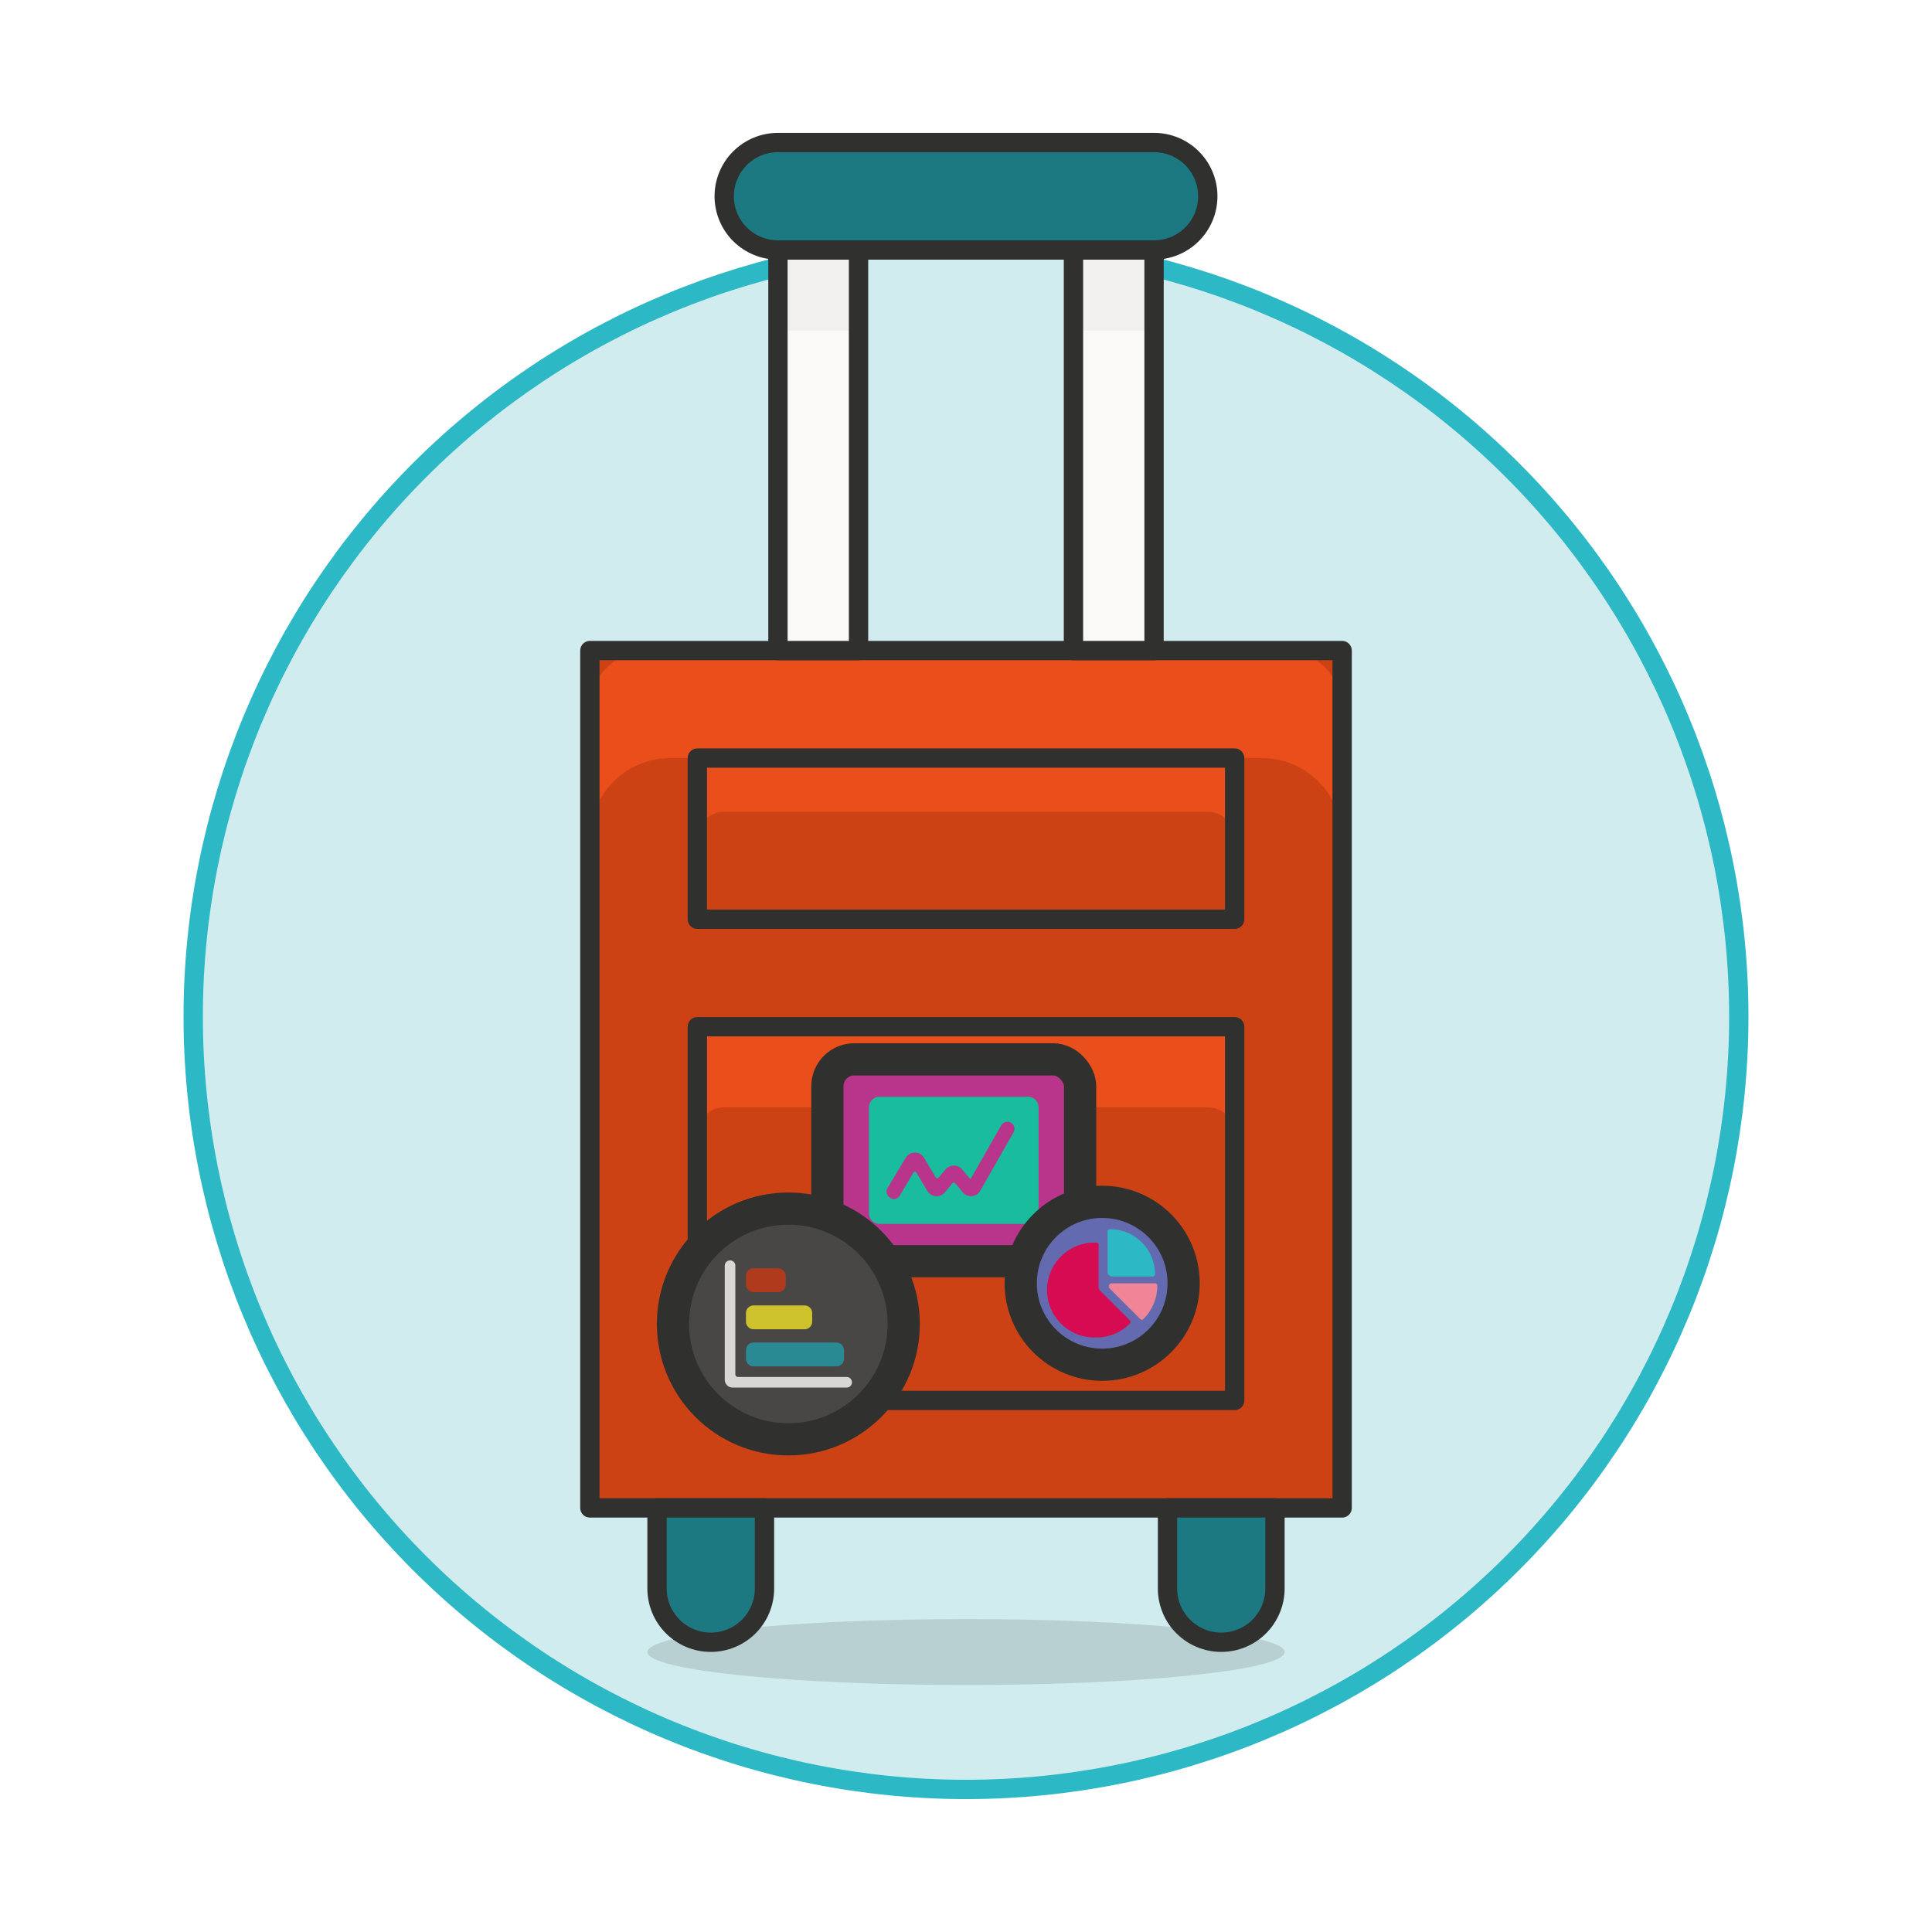
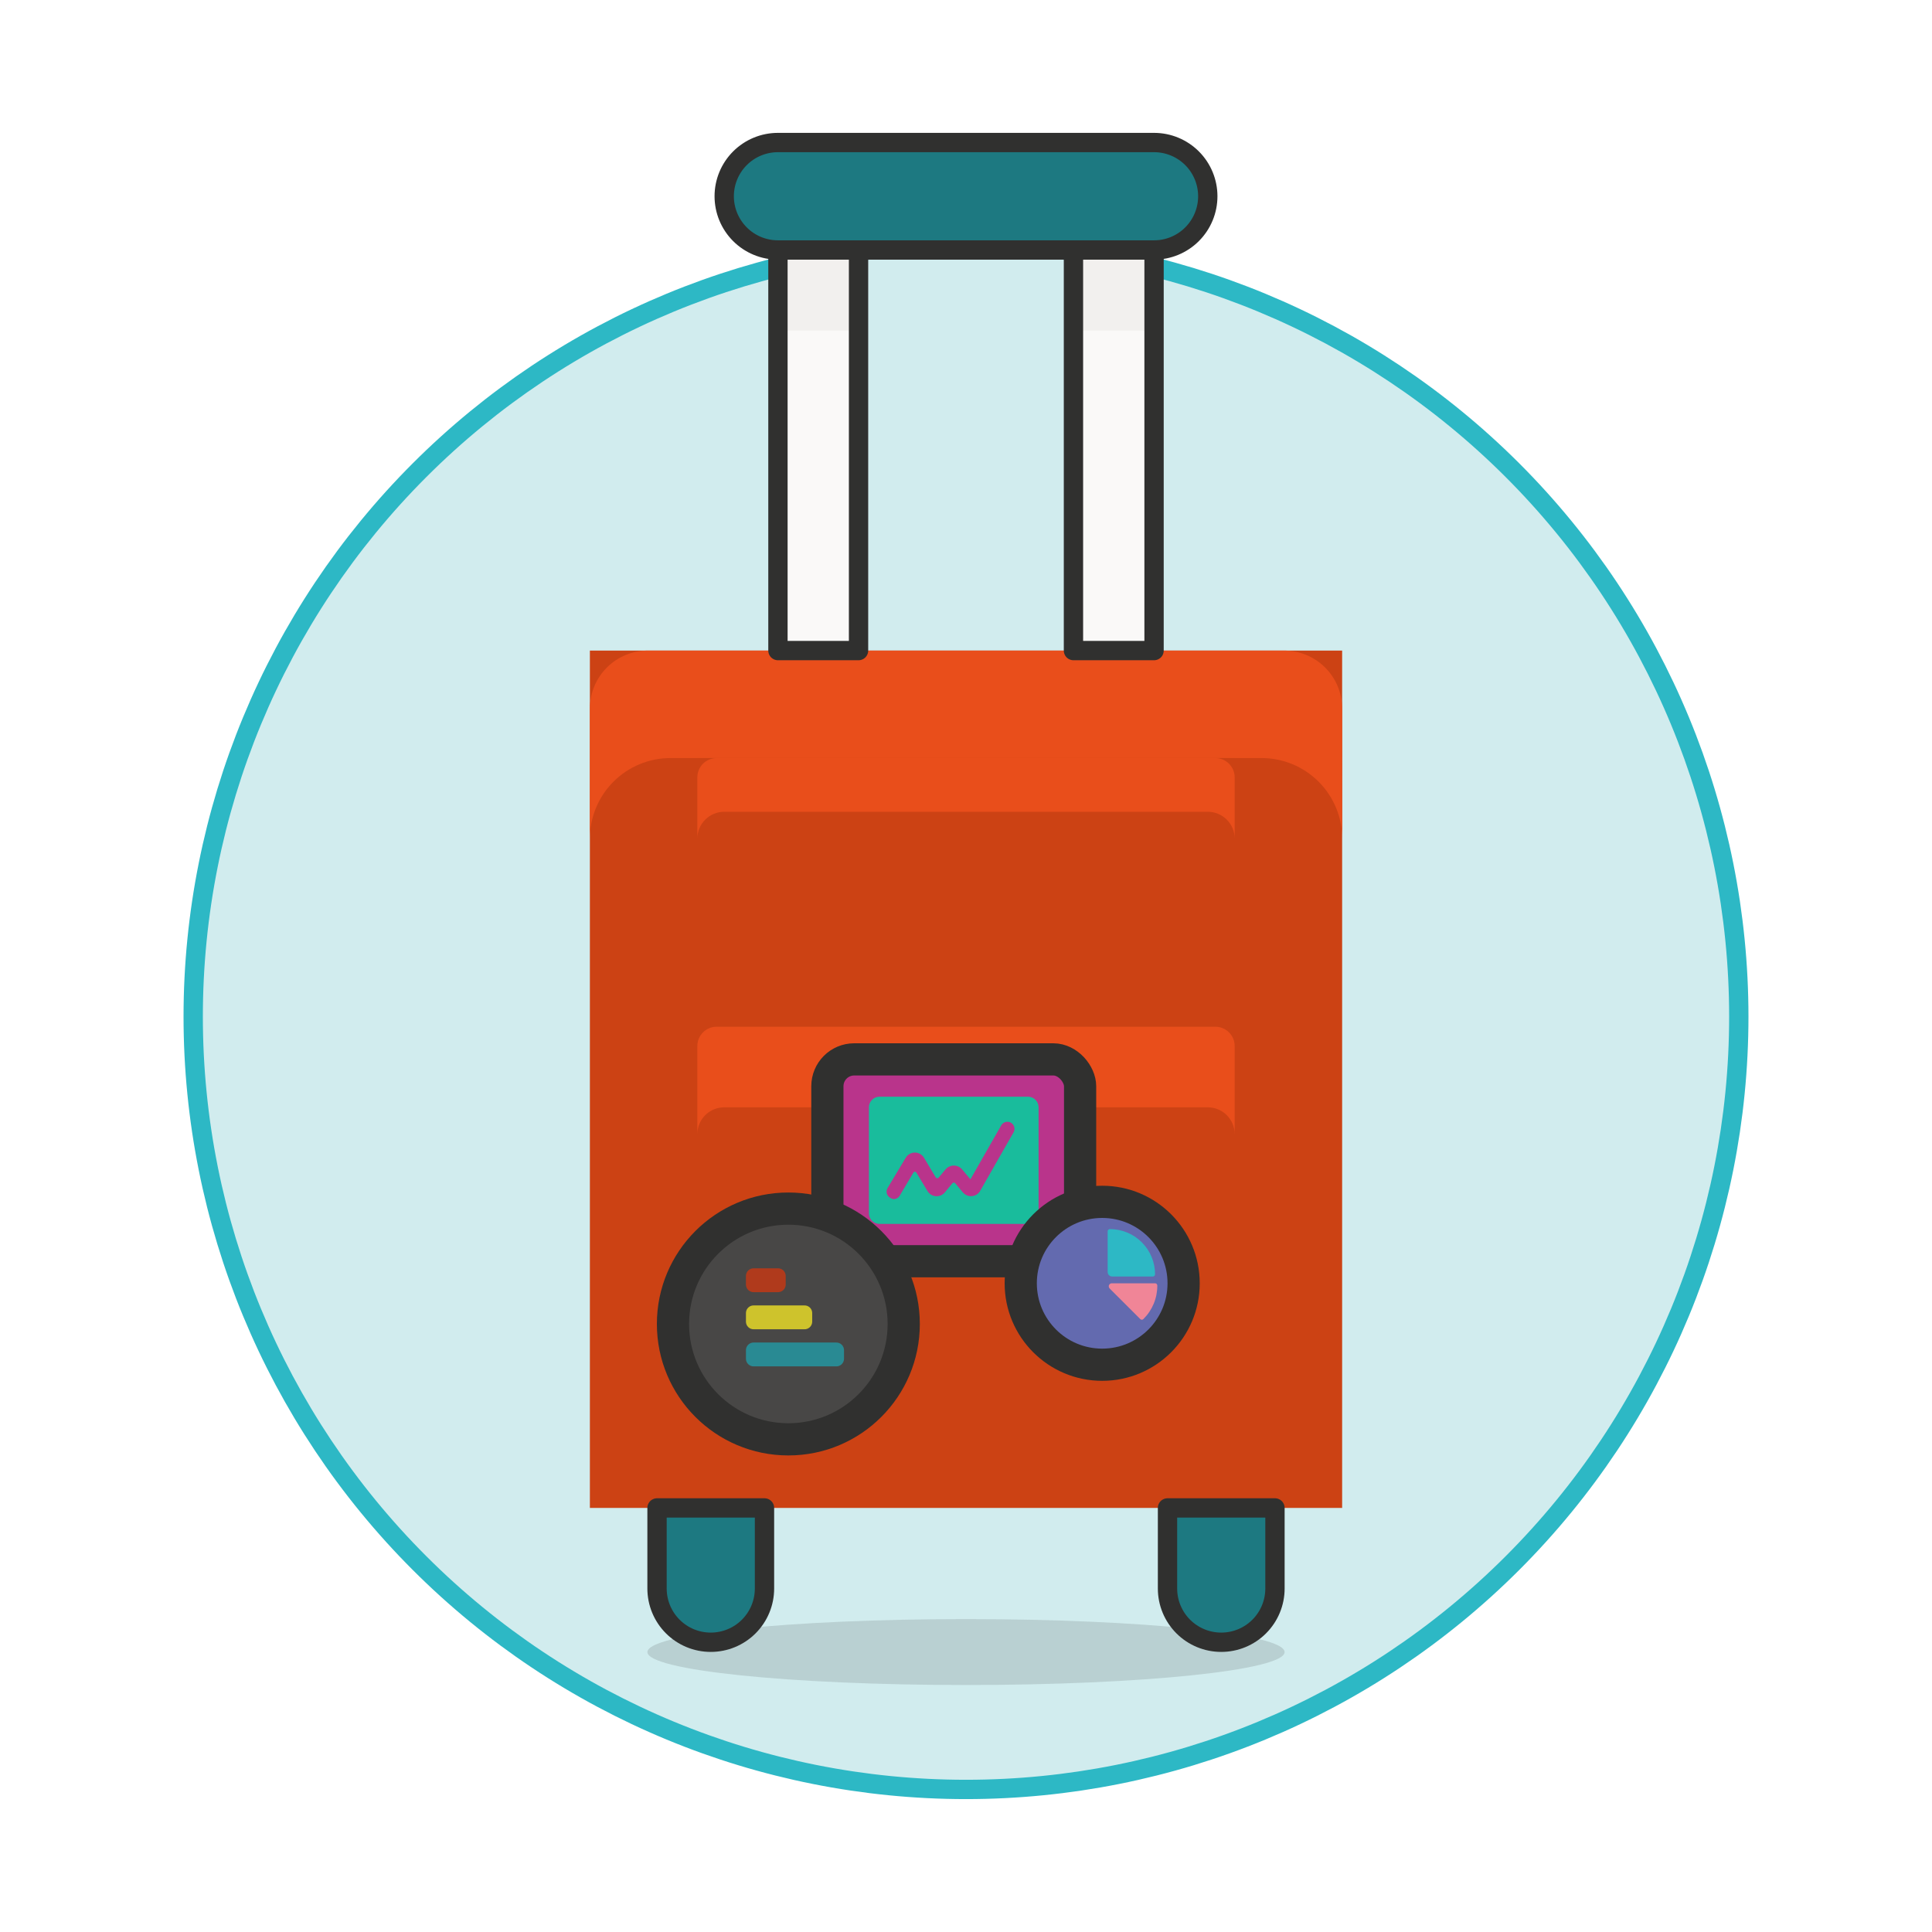
<svg xmlns="http://www.w3.org/2000/svg" width="180" height="180" viewBox="0 0 180 180" fill="none">
  <path d="M18 94.718C18 113.813 25.586 132.127 39.088 145.629C52.591 159.132 70.904 166.718 90 166.718C109.096 166.718 127.409 159.132 140.912 145.629C154.414 132.127 162 113.813 162 94.718C162 75.622 154.414 57.309 140.912 43.806C127.409 30.303 109.096 22.718 90 22.718C70.904 22.718 52.591 30.303 39.088 43.806C25.586 57.309 18 75.622 18 94.718Z" fill="#D1ECEE" stroke="#2DB8C5" stroke-width="1.8" />
  <path opacity="0.15" d="M119.682 153.918C119.682 152.222 106.395 150.847 90 150.847C73.606 150.847 60.318 152.222 60.318 153.918C60.318 155.614 73.608 156.989 90 156.989C106.393 156.989 119.682 155.614 119.682 153.918Z" fill="#30302F" />
  <path d="M54.958 60.613H125.044V140.49H54.958V60.613Z" fill="#CC4214" />
  <path d="M125.044 66.013C125.044 64.581 124.475 63.208 123.463 62.195C122.45 61.182 121.076 60.613 119.644 60.613H60.358C58.925 60.613 57.552 61.182 56.539 62.195C55.526 63.208 54.958 64.581 54.958 66.013V78.136C54.957 76.146 55.747 74.236 57.154 72.828C58.561 71.42 60.469 70.628 62.46 70.627H117.54C119.532 70.627 121.442 71.418 122.85 72.826C124.258 74.234 125.05 76.145 125.05 78.136L125.044 66.013Z" fill="#E94E1B" />
-   <path d="M54.958 60.613H125.044V140.49H54.958V60.613Z" stroke="#30302F" stroke-width="1.8" stroke-linecap="round" stroke-linejoin="round" />
  <path d="M118.786 140.49V148C118.786 149.327 118.258 150.6 117.319 151.539C116.381 152.478 115.107 153.005 113.78 153.005C112.452 153.005 111.179 152.478 110.24 151.539C109.301 150.6 108.774 149.327 108.774 148V140.49H118.786Z" fill="#1D7981" stroke="#30302F" stroke-width="1.8" stroke-linecap="round" stroke-linejoin="round" />
  <path d="M71.226 140.49V148C71.226 149.327 70.699 150.6 69.76 151.539C68.821 152.478 67.548 153.005 66.22 153.005C64.892 153.005 63.619 152.478 62.681 151.539C61.742 150.6 61.214 149.327 61.214 148V140.49H71.226Z" fill="#1D7981" stroke="#30302F" stroke-width="1.8" stroke-linecap="round" stroke-linejoin="round" />
  <path d="M64.969 95.657H115.031V130.478H64.969V95.657Z" fill="#CC4214" />
  <path d="M115.031 97.457C115.031 96.98 114.841 96.522 114.504 96.185C114.166 95.847 113.708 95.657 113.231 95.657H66.769C66.292 95.657 65.834 95.847 65.496 96.185C65.159 96.522 64.969 96.98 64.969 97.457V105.669C64.969 105.34 65.034 105.015 65.16 104.711C65.286 104.408 65.47 104.132 65.703 103.899C65.935 103.667 66.211 103.483 66.515 103.357C66.819 103.231 67.144 103.167 67.473 103.167H112.529C113.192 103.167 113.829 103.431 114.298 103.9C114.767 104.369 115.031 105.005 115.031 105.669V97.457Z" fill="#E94E1B" />
-   <path d="M64.969 95.657H115.031V130.478H64.969V95.657Z" stroke="#30302F" stroke-width="1.8" stroke-linecap="round" stroke-linejoin="round" />
  <path d="M64.969 70.627H115.031V85.646H64.969V70.627Z" fill="#CC4214" />
  <path d="M115.031 72.427C115.031 71.949 114.841 71.492 114.504 71.154C114.166 70.816 113.708 70.627 113.231 70.627H66.769C66.292 70.627 65.834 70.816 65.496 71.154C65.159 71.492 64.969 71.949 64.969 72.427V78.136C64.969 77.472 65.233 76.835 65.703 76.366C66.172 75.896 66.809 75.632 67.473 75.632H112.529C112.858 75.632 113.183 75.697 113.487 75.823C113.79 75.949 114.066 76.133 114.299 76.366C114.531 76.599 114.715 76.874 114.841 77.178C114.967 77.482 115.031 77.808 115.031 78.136V72.427Z" fill="#E94E1B" />
-   <path d="M64.969 70.627H115.031V85.646H64.969V70.627Z" stroke="#30302F" stroke-width="1.8" stroke-linecap="round" stroke-linejoin="round" />
  <path d="M100.012 23.29H107.521V60.613H100.012V23.29Z" fill="#FAF9F8" />
  <path d="M100.012 23.29H107.521V30.8H100.012V23.29Z" fill="#F2F0EE" />
  <path d="M100.012 23.29H107.521V60.613H100.012V23.29Z" stroke="#30302F" stroke-width="1.8" stroke-linecap="round" stroke-linejoin="round" />
  <path d="M72.479 23.29H79.988V60.613H72.479V23.29Z" fill="#FAF9F8" />
  <path d="M72.479 23.29H79.988V30.8H72.479V23.29Z" fill="#F2F0EE" />
  <path d="M72.479 23.29H79.988V60.613H72.479V23.29Z" stroke="#30302F" stroke-width="1.8" stroke-linecap="round" stroke-linejoin="round" />
  <path d="M72.479 23.29C71.151 23.29 69.878 22.763 68.939 21.824C68 20.885 67.473 19.612 67.473 18.284C67.473 16.957 68 15.684 68.939 14.745C69.878 13.806 71.151 13.279 72.479 13.279H107.521C108.849 13.279 110.122 13.806 111.061 14.745C112 15.684 112.527 16.957 112.527 18.284C112.527 19.612 112 20.885 111.061 21.824C110.122 22.763 108.849 23.29 107.521 23.29H72.479Z" fill="#1D7981" />
  <path d="M111.847 20.808C111.412 20.045 110.784 19.41 110.025 18.968C109.267 18.525 108.405 18.291 107.527 18.288H72.479C71.601 18.291 70.739 18.525 69.98 18.968C69.222 19.41 68.593 20.045 68.159 20.808C67.716 20.047 67.481 19.184 67.479 18.304C67.476 17.424 67.705 16.558 68.143 15.795C68.581 15.032 69.212 14.397 69.974 13.955C70.735 13.514 71.599 13.28 72.479 13.279H107.521C108.402 13.279 109.266 13.512 110.028 13.953C110.79 14.395 111.422 15.03 111.86 15.793C112.298 16.557 112.527 17.423 112.524 18.303C112.521 19.184 112.285 20.048 111.841 20.808H111.847Z" fill="#1D7981" />
  <path d="M72.479 23.29C71.151 23.29 69.878 22.763 68.939 21.824C68 20.885 67.473 19.612 67.473 18.284C67.473 16.957 68 15.684 68.939 14.745C69.878 13.806 71.151 13.279 72.479 13.279H107.521C108.849 13.279 110.122 13.806 111.061 14.745C112 15.684 112.527 16.957 112.527 18.284C112.527 19.612 112 20.885 111.061 21.824C110.122 22.763 108.849 23.29 107.521 23.29H72.479Z" stroke="#30302F" stroke-width="1.8" stroke-linecap="round" stroke-linejoin="round" />
  <rect x="77.085" y="98.7" width="23.546" height="18.805" rx="2.5" fill="#B9348B" stroke="#30302F" stroke-width="3" />
  <g clip-path="url(#clip0_119_1741)">
    <path d="M81.944 114.029H95.773C96.035 114.029 96.287 113.925 96.472 113.74C96.657 113.555 96.761 113.303 96.761 113.041V103.163C96.761 102.901 96.657 102.65 96.472 102.465C96.287 102.28 96.035 102.176 95.773 102.176H81.944C81.682 102.176 81.431 102.28 81.246 102.465C81.06 102.65 80.956 102.901 80.956 103.163V113.041C80.956 113.303 81.06 113.555 81.246 113.74C81.431 113.925 81.682 114.029 81.944 114.029ZM82.695 110.684L84.387 107.865C84.475 107.718 84.599 107.596 84.748 107.511C84.897 107.426 85.065 107.382 85.237 107.382C85.408 107.382 85.577 107.426 85.726 107.511C85.874 107.596 85.999 107.718 86.086 107.865L87.18 109.696C87.195 109.717 87.215 109.735 87.237 109.749C87.26 109.762 87.285 109.771 87.311 109.775C87.337 109.776 87.363 109.771 87.387 109.761C87.411 109.751 87.432 109.735 87.45 109.716L88.108 108.932C88.203 108.825 88.32 108.74 88.45 108.681C88.581 108.623 88.722 108.592 88.865 108.592C89.008 108.592 89.15 108.623 89.28 108.681C89.411 108.74 89.528 108.825 89.623 108.932L90.413 109.874L93.284 104.843C93.371 104.691 93.516 104.58 93.685 104.534C93.854 104.488 94.034 104.512 94.186 104.599C94.338 104.686 94.449 104.83 94.495 105C94.541 105.169 94.517 105.349 94.43 105.501L91.322 110.947C91.243 111.086 91.132 111.203 90.998 111.29C90.863 111.376 90.71 111.428 90.551 111.441C90.391 111.455 90.231 111.43 90.083 111.368C89.935 111.306 89.804 111.209 89.702 111.086L88.99 110.236C88.975 110.218 88.956 110.203 88.934 110.193C88.913 110.184 88.889 110.178 88.865 110.178C88.841 110.178 88.818 110.184 88.796 110.193C88.775 110.203 88.756 110.218 88.74 110.236L88.022 111.099C87.921 111.219 87.792 111.313 87.647 111.373C87.501 111.434 87.344 111.459 87.187 111.447C87.03 111.434 86.879 111.385 86.744 111.303C86.61 111.221 86.498 111.108 86.416 110.974L85.375 109.248C85.361 109.224 85.341 109.203 85.317 109.189C85.293 109.174 85.265 109.167 85.237 109.167C85.209 109.167 85.181 109.174 85.156 109.189C85.132 109.203 85.112 109.224 85.099 109.248L83.828 111.395C83.769 111.493 83.686 111.575 83.587 111.631C83.488 111.688 83.376 111.718 83.261 111.718C83.142 111.707 83.028 111.663 82.932 111.593C82.856 111.549 82.79 111.491 82.737 111.421C82.684 111.352 82.645 111.273 82.623 111.188C82.601 111.103 82.596 111.015 82.608 110.929C82.621 110.842 82.65 110.759 82.695 110.684Z" fill="#19BC9C" />
  </g>
  <path d="M84.198 123.351C84.198 129.288 79.385 134.1 73.449 134.1C67.512 134.1 62.7 129.288 62.7 123.351C62.7 117.415 67.512 112.603 73.449 112.603C79.385 112.603 84.198 117.415 84.198 123.351Z" fill="#484746" stroke="#30302F" stroke-width="3" />
  <g clip-path="url(#clip1_119_1741)">
-     <path d="M78.882 128.29H68.757C68.691 128.29 68.628 128.264 68.582 128.218C68.536 128.172 68.51 128.109 68.51 128.043V117.918C68.51 117.787 68.458 117.662 68.365 117.569C68.272 117.477 68.147 117.425 68.016 117.425C67.885 117.425 67.759 117.477 67.667 117.569C67.574 117.662 67.522 117.787 67.522 117.918V128.547C67.522 128.643 67.541 128.738 67.578 128.827C67.614 128.916 67.668 128.996 67.736 129.064C67.804 129.132 67.885 129.186 67.973 129.223C68.062 129.259 68.157 129.278 68.253 129.278H78.882C79.013 129.278 79.138 129.226 79.231 129.134C79.324 129.041 79.376 128.915 79.376 128.784C79.376 128.653 79.324 128.528 79.231 128.435C79.138 128.342 79.013 128.29 78.882 128.29Z" fill="#D9D7D5" />
    <path d="M70.238 127.303H77.894C77.987 127.307 78.081 127.292 78.168 127.26C78.256 127.228 78.337 127.179 78.406 127.115C78.475 127.052 78.53 126.976 78.569 126.891C78.609 126.806 78.631 126.714 78.635 126.621V125.762C78.631 125.668 78.609 125.576 78.569 125.492C78.53 125.407 78.475 125.33 78.406 125.267C78.337 125.204 78.256 125.155 78.168 125.123C78.081 125.091 77.987 125.076 77.894 125.08H70.238C70.145 125.076 70.052 125.091 69.964 125.123C69.876 125.155 69.796 125.204 69.727 125.267C69.658 125.33 69.602 125.407 69.563 125.492C69.524 125.576 69.501 125.668 69.498 125.762V126.621C69.501 126.714 69.524 126.806 69.563 126.891C69.602 126.976 69.658 127.052 69.727 127.115C69.796 127.179 69.876 127.228 69.964 127.26C70.052 127.292 70.145 127.307 70.238 127.303Z" fill="#298A93" />
    <path d="M69.498 123.164C69.501 123.257 69.524 123.349 69.563 123.434C69.602 123.519 69.658 123.595 69.727 123.658C69.796 123.721 69.876 123.771 69.964 123.803C70.052 123.835 70.145 123.849 70.238 123.845H74.93C75.024 123.849 75.117 123.835 75.205 123.803C75.293 123.771 75.373 123.721 75.442 123.658C75.511 123.595 75.567 123.519 75.606 123.434C75.645 123.349 75.668 123.257 75.671 123.164V122.304C75.668 122.211 75.645 122.119 75.606 122.034C75.567 121.949 75.511 121.873 75.442 121.81C75.373 121.747 75.293 121.697 75.205 121.665C75.117 121.633 75.024 121.619 74.93 121.623H70.238C70.145 121.619 70.052 121.633 69.964 121.665C69.876 121.697 69.796 121.747 69.727 121.81C69.658 121.873 69.602 121.949 69.563 122.034C69.524 122.119 69.501 122.211 69.498 122.304V123.164Z" fill="#CEC32C" />
    <path d="M70.238 120.388H72.461C72.554 120.392 72.648 120.377 72.736 120.345C72.823 120.313 72.904 120.264 72.973 120.201C73.041 120.138 73.097 120.061 73.136 119.976C73.176 119.892 73.198 119.8 73.202 119.706V118.847C73.198 118.754 73.176 118.662 73.136 118.577C73.097 118.492 73.041 118.416 72.973 118.353C72.904 118.289 72.823 118.24 72.736 118.208C72.648 118.176 72.554 118.161 72.461 118.165H70.238C70.145 118.161 70.052 118.176 69.964 118.208C69.876 118.24 69.796 118.289 69.727 118.353C69.658 118.416 69.602 118.492 69.563 118.577C69.524 118.662 69.501 118.754 69.498 118.847V119.706C69.501 119.8 69.524 119.892 69.563 119.976C69.602 120.061 69.658 120.138 69.727 120.201C69.796 120.264 69.876 120.313 69.964 120.345C70.052 120.377 70.145 120.392 70.238 120.388Z" fill="#B03A1C" />
  </g>
  <path d="M110.276 119.561C110.276 123.752 106.879 127.149 102.688 127.149C98.497 127.149 95.1 123.752 95.1 119.561C95.1 115.37 98.497 111.973 102.688 111.973C106.879 111.973 110.276 115.37 110.276 119.561Z" fill="#636AAF" stroke="#30302F" stroke-width="3" />
  <g clip-path="url(#clip2_119_1741)">
    <path d="M107.404 118.929C107.431 118.93 107.459 118.924 107.484 118.914C107.51 118.903 107.533 118.888 107.553 118.868C107.572 118.849 107.588 118.825 107.598 118.8C107.609 118.774 107.614 118.747 107.614 118.719C107.614 118.167 107.505 117.62 107.294 117.109C107.083 116.599 106.773 116.135 106.382 115.744C105.991 115.354 105.527 115.044 105.017 114.833C104.507 114.621 103.959 114.512 103.407 114.512C103.351 114.512 103.298 114.535 103.258 114.574C103.219 114.613 103.197 114.667 103.197 114.723V118.509C103.197 118.62 103.241 118.727 103.32 118.806C103.399 118.885 103.506 118.929 103.617 118.929H107.404Z" fill="#2DB8C5" />
    <path d="M107.614 119.561H103.618C103.556 119.555 103.494 119.568 103.441 119.599C103.387 119.63 103.345 119.677 103.319 119.733C103.298 119.791 103.294 119.855 103.31 119.915C103.326 119.975 103.36 120.029 103.407 120.069L106.234 122.892C106.263 122.922 106.3 122.943 106.341 122.951C106.381 122.959 106.424 122.955 106.462 122.939C106.487 122.929 106.51 122.913 106.529 122.892C106.941 122.484 107.268 121.998 107.49 121.462C107.713 120.926 107.826 120.351 107.824 119.771C107.824 119.743 107.819 119.716 107.809 119.69C107.798 119.664 107.783 119.641 107.763 119.622C107.743 119.602 107.72 119.587 107.695 119.576C107.669 119.565 107.642 119.56 107.614 119.56V119.561Z" fill="#F08597" />
-     <path d="M102.183 124.608C102.757 124.607 103.326 124.492 103.855 124.27C104.384 124.047 104.864 123.722 105.267 123.313C105.287 123.293 105.302 123.27 105.313 123.244C105.324 123.219 105.329 123.191 105.329 123.163C105.329 123.136 105.324 123.108 105.313 123.082C105.302 123.057 105.287 123.033 105.267 123.014L102.444 120.187C102.395 120.129 102.365 120.057 102.356 119.981V115.981C102.356 115.953 102.35 115.926 102.34 115.9C102.329 115.875 102.314 115.851 102.294 115.832C102.275 115.812 102.252 115.797 102.226 115.786C102.201 115.776 102.173 115.77 102.146 115.77C101.549 115.746 100.954 115.844 100.396 116.056C99.839 116.269 99.33 116.592 98.9 117.007C98.471 117.422 98.13 117.919 97.897 118.469C97.665 119.019 97.547 119.61 97.55 120.207C97.552 120.804 97.675 121.394 97.912 121.942C98.149 122.49 98.494 122.984 98.927 123.395C99.36 123.806 99.872 124.125 100.432 124.333C100.991 124.54 101.587 124.633 102.183 124.604V124.608Z" fill="#D60B52" />
  </g>
  <defs>
    <clipPath id="clip0_119_1741">
      <rect width="15.805" height="15.805" fill="white" transform="translate(80.956 100.2)" />
    </clipPath>
    <clipPath id="clip1_119_1741">
      <rect width="11.854" height="11.854" fill="white" transform="translate(67.522 117.425)" />
    </clipPath>
    <clipPath id="clip2_119_1741">
      <rect width="10.273" height="10.273" fill="white" transform="translate(97.551 114.424)" />
    </clipPath>
  </defs>
</svg>